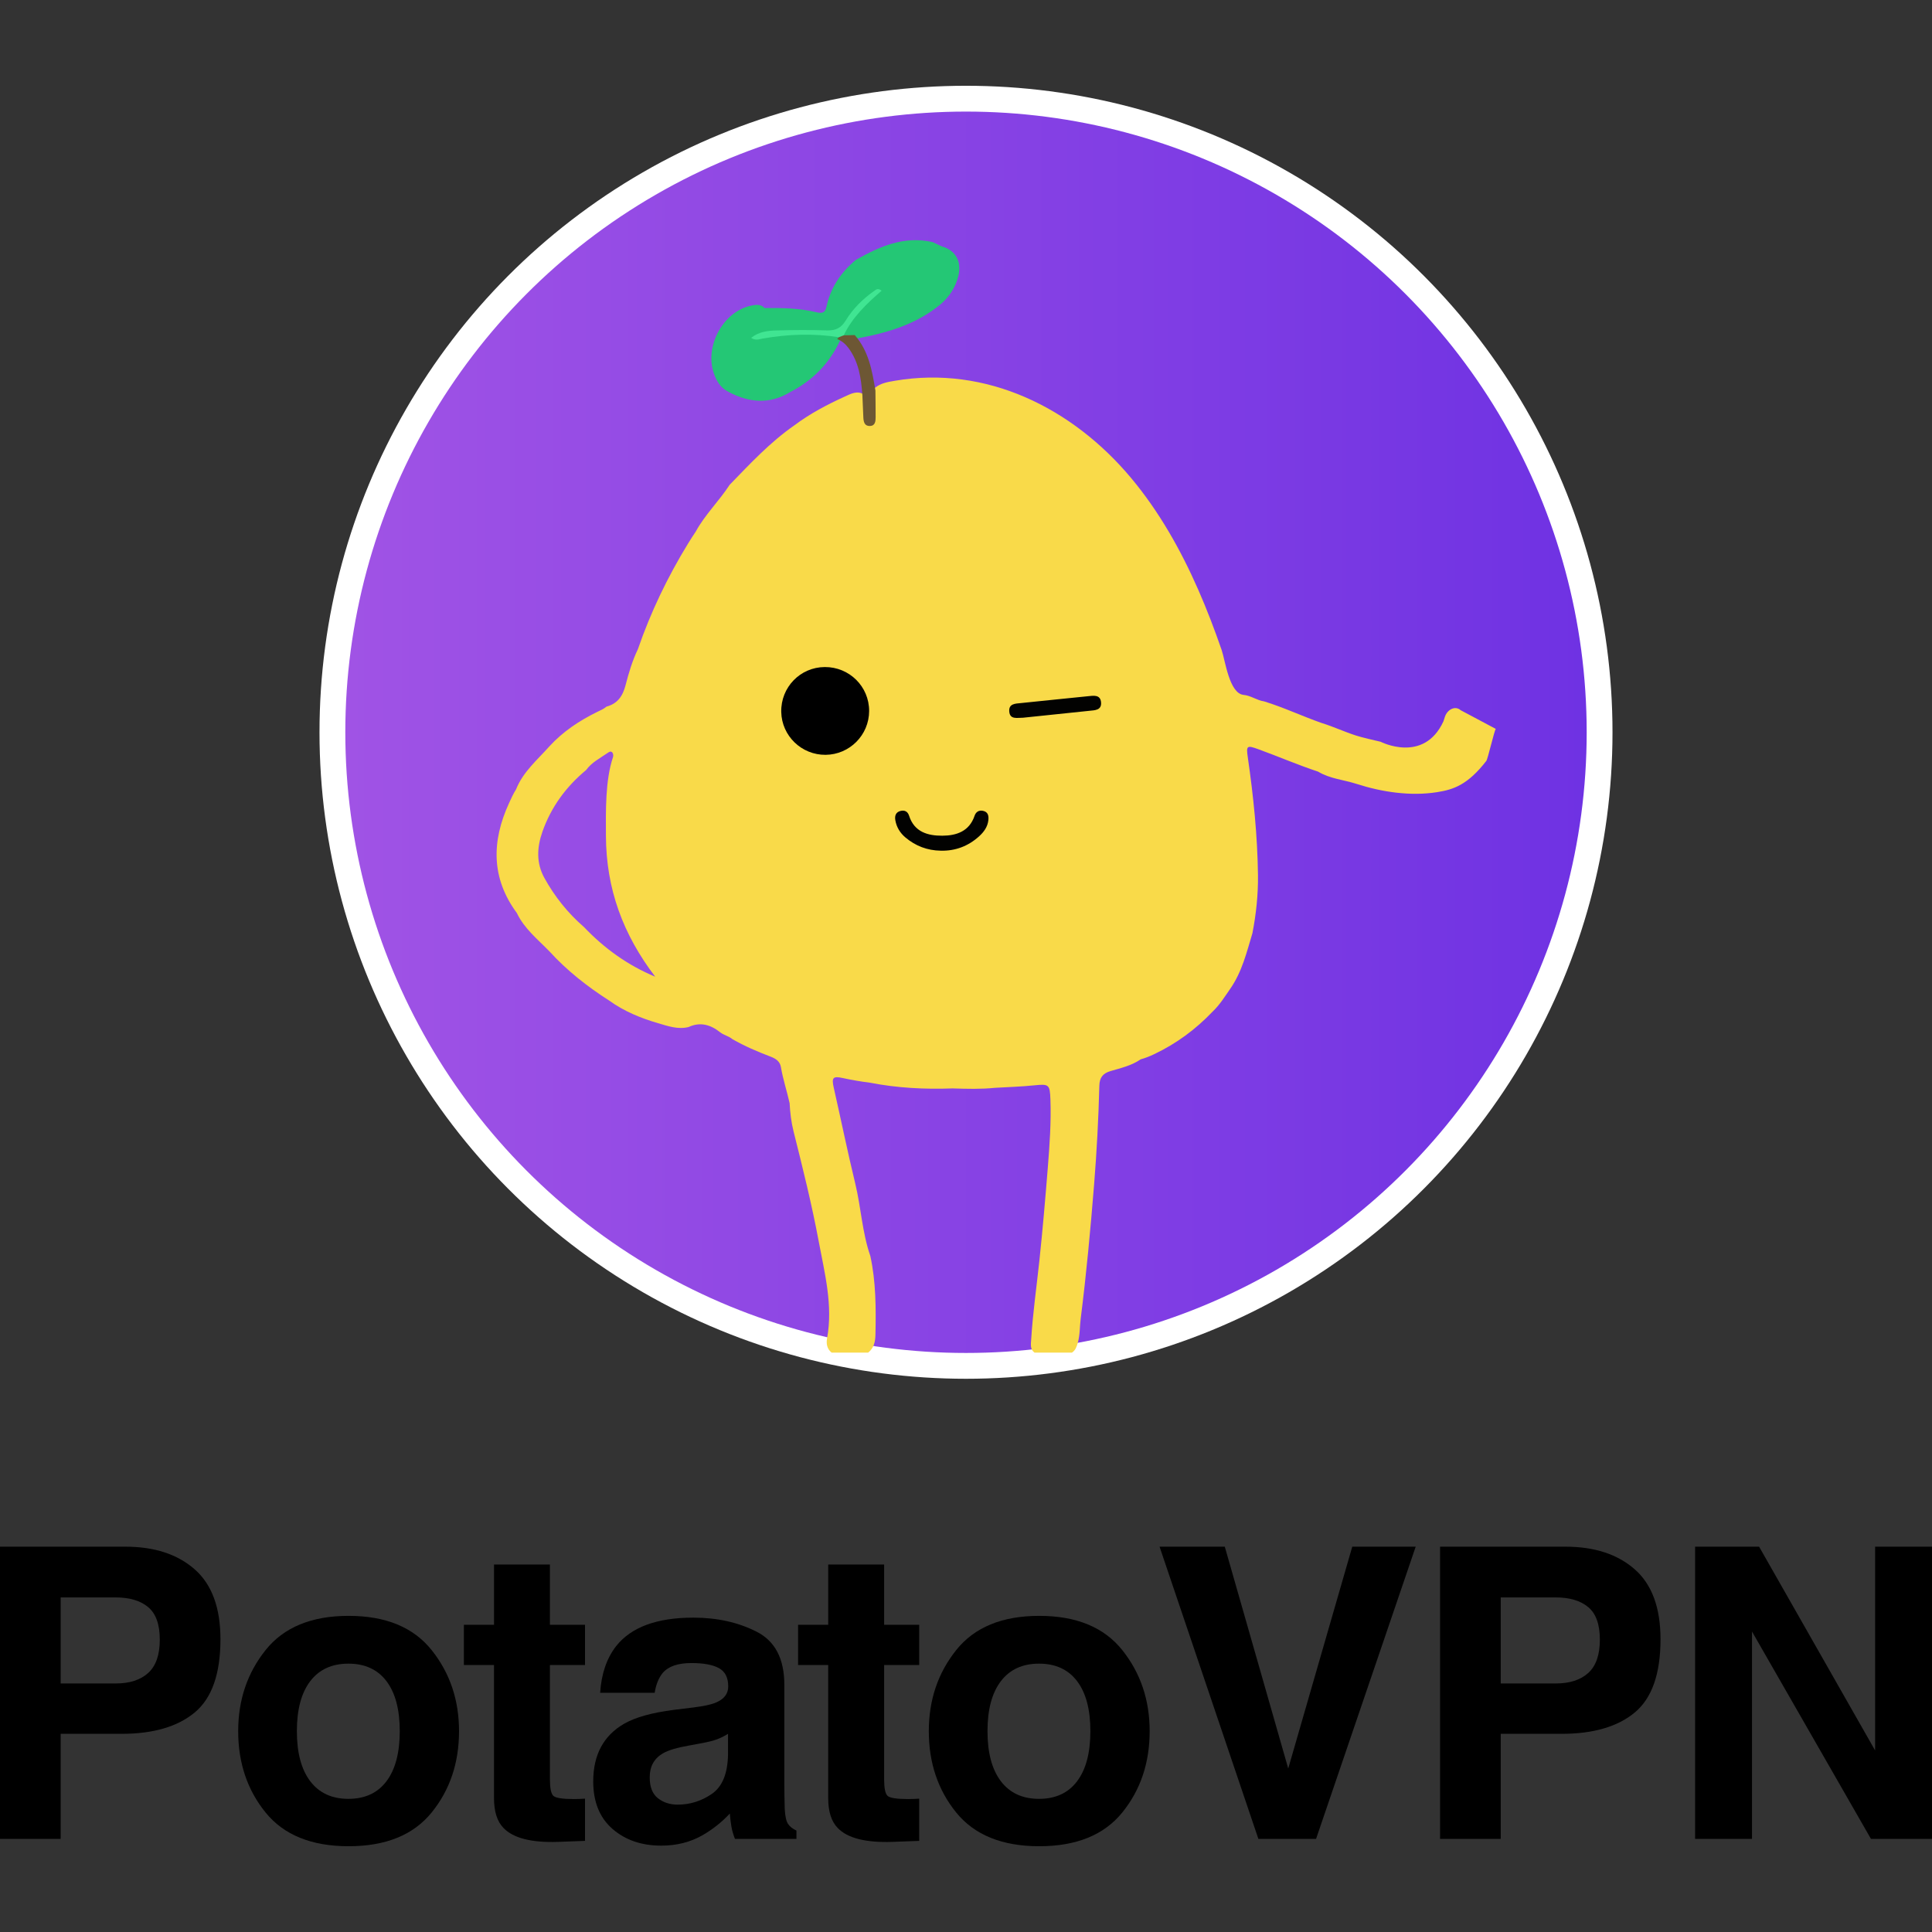
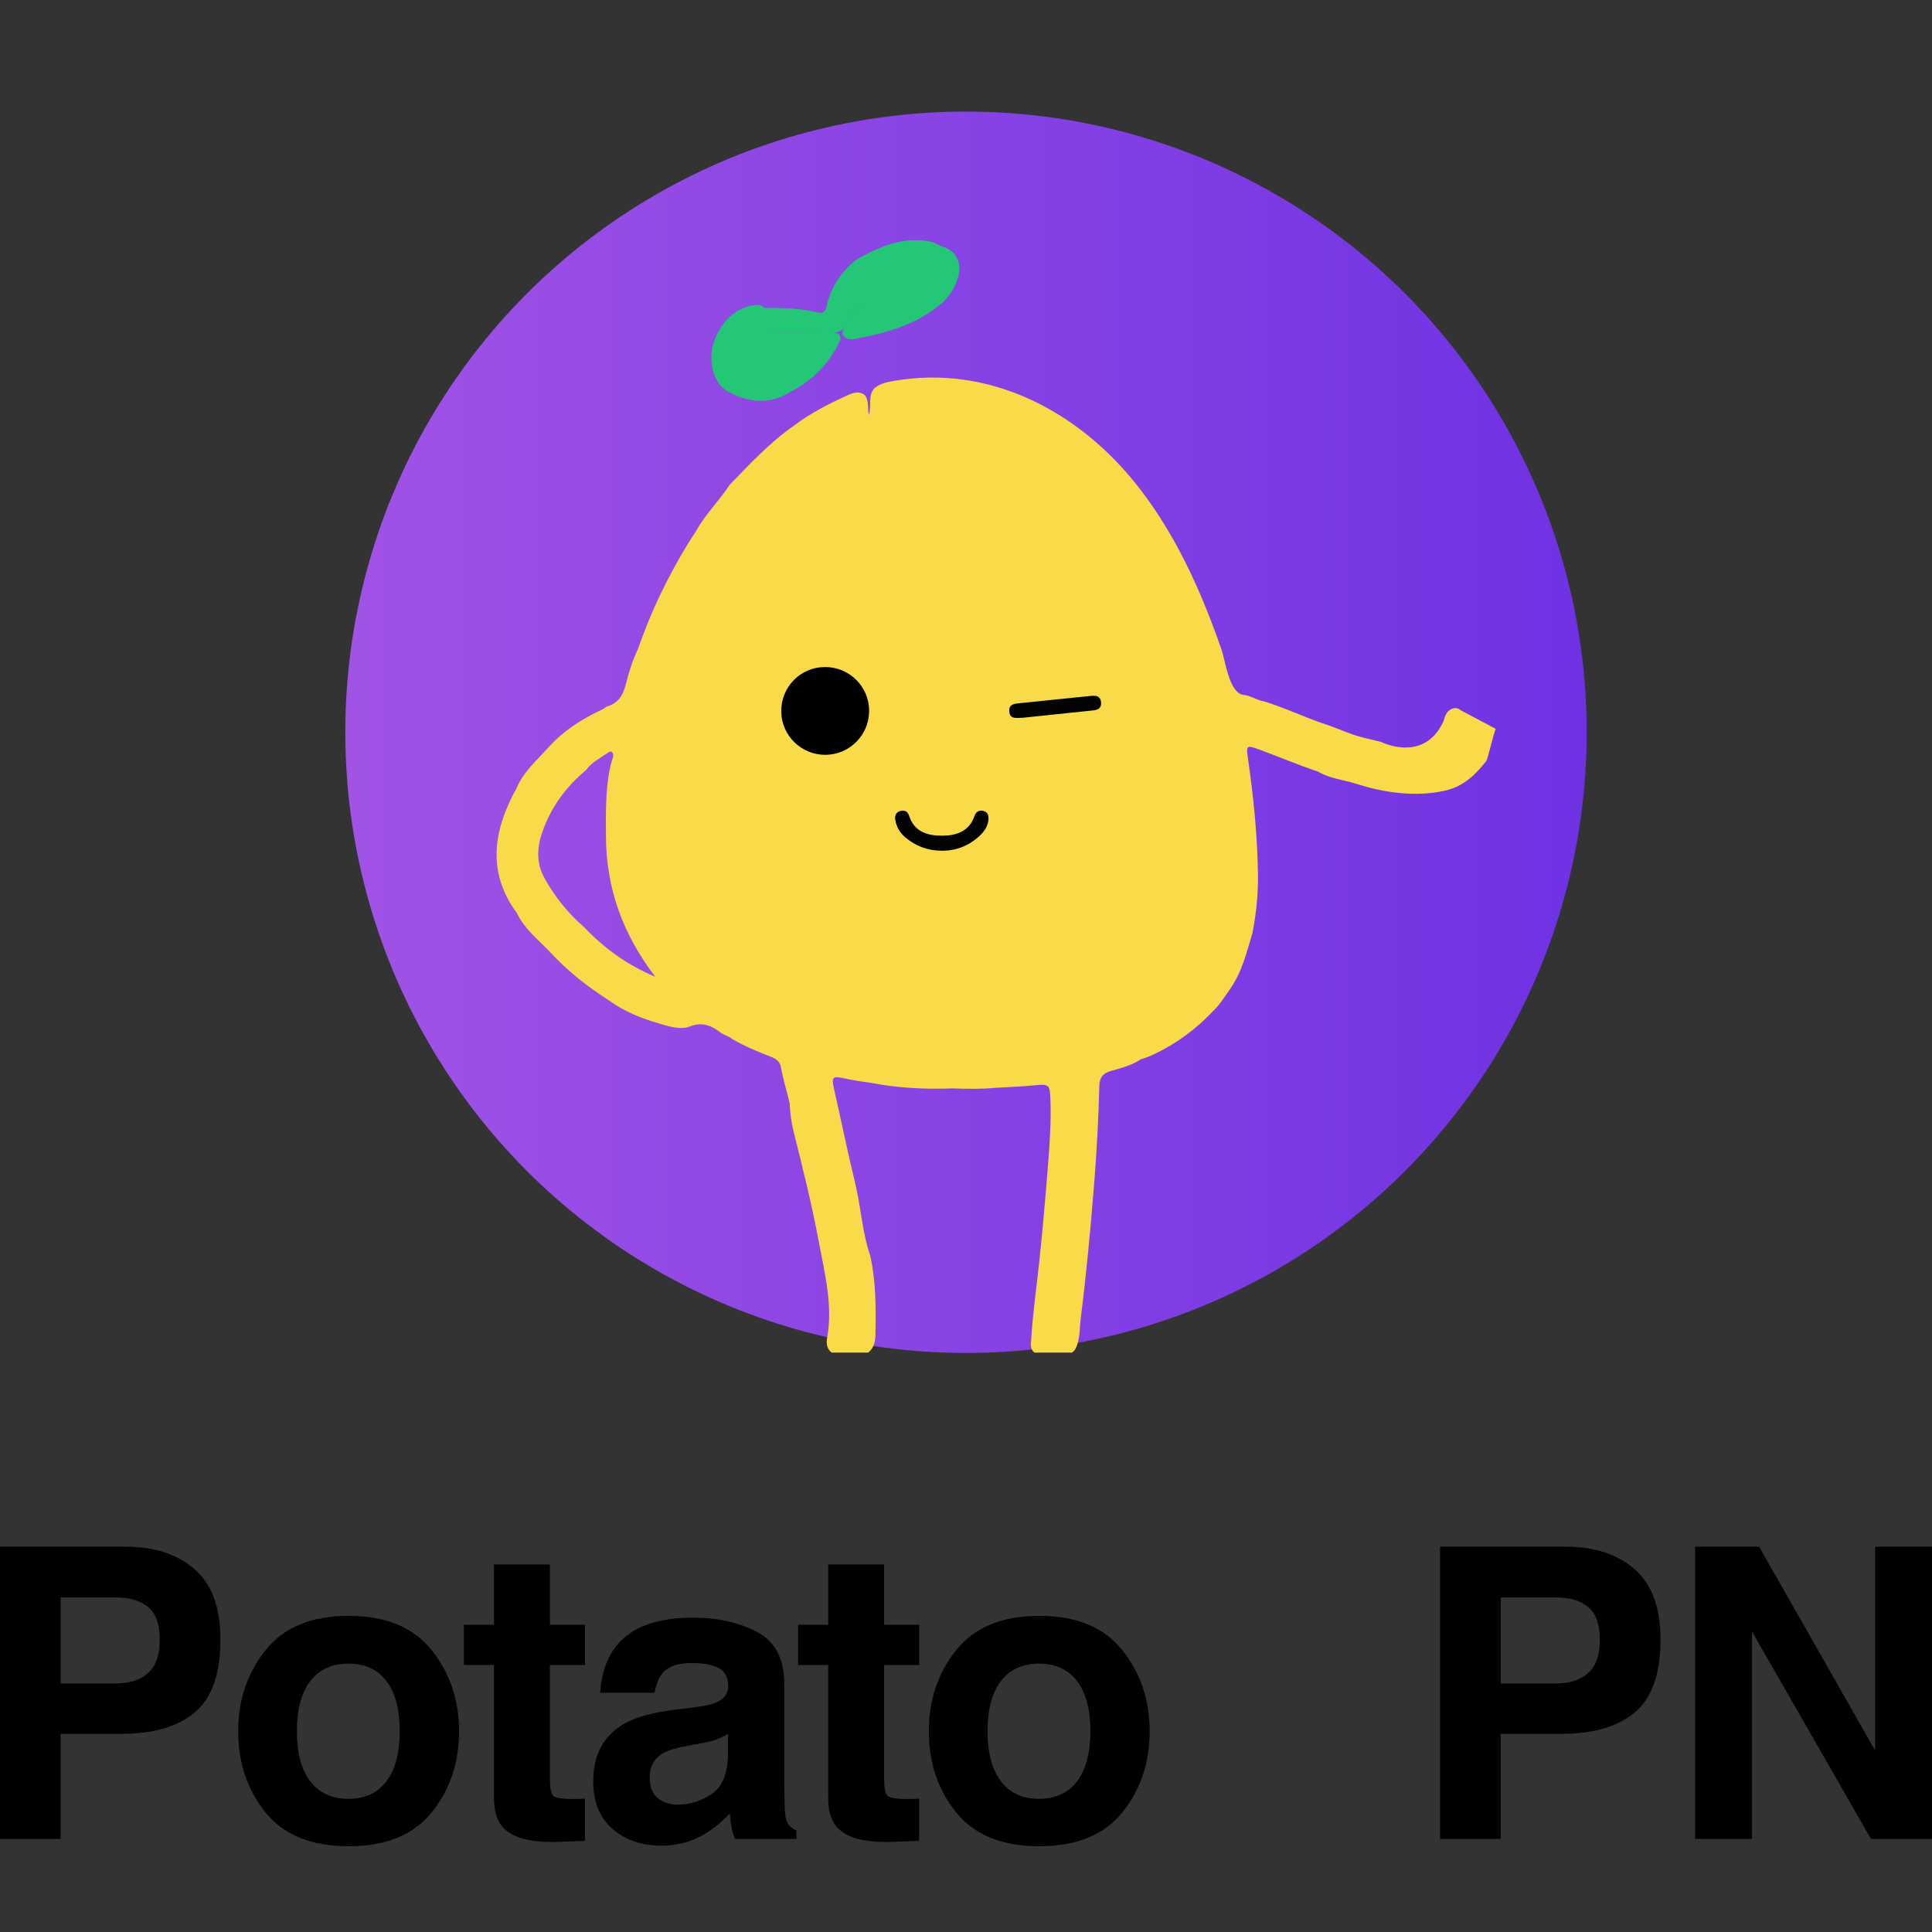
<svg xmlns="http://www.w3.org/2000/svg" id="uuid-4ef4124d-9b6f-4efa-ba74-0f33f99ad547" width="180" height="180" viewBox="0 0 180 180">
  <rect x="0" y="0" width="180" height="180" fill="#333333" stroke="none" />
  <defs>
    <linearGradient id="uuid-f021f9bc-ad80-484a-827d-34954134cc80" x1="32.172" y1="68.224" x2="147.828" y2="68.224" gradientUnits="userSpaceOnUse">
      <stop offset="0" stop-color="#a053e5" />
      <stop offset="1" stop-color="#6f32e3" />
    </linearGradient>
  </defs>
-   <circle cx="90" cy="68.224" r="60.233" style="fill:#fff; stroke-width:0px;" />
  <circle cx="90" cy="68.224" r="57.828" style="fill:url(#uuid-f021f9bc-ad80-484a-827d-34954134cc80); stroke-width:0px;" />
  <path d="m136.085,66.167c-.508-.45-1.245-.072-1.474.636l-.13.405c-1.836,3.967-5.849,1.901-5.849,1.901-.754-.189-1.571-.347-2.307-.584-1.082-.348-2.111-.835-3.198-1.167-1.802-.631-3.533-1.454-5.362-2.014-.666-.094-1.22-.538-1.896-.601-1.344-.126-1.718-3.223-2.053-4.191-.657-1.894-1.37-3.769-2.176-5.604-1.633-3.721-3.65-7.297-6.264-10.422-5.452-6.516-13.473-10.511-22.014-9.049-.651.112-1.318.216-1.856.666-.694.69-.276,1.63-.553,2.522-.156-.705.055-1.395-.44-1.907-.643-.399-1.227-.075-1.792.182-1.655.754-3.262,1.597-4.723,2.695-2.258,1.571-4.116,3.575-6.017,5.532-.98,1.507-2.292,2.773-3.161,4.36-.248.369-.488.744-.721,1.124-1.906,3.112-3.477,6.382-4.668,9.833-.514,1.069-.855,2.208-1.146,3.344-.265,1.029-.748,1.728-1.782,2.007-.253.221-.557.343-.856.489-1.668.818-3.202,1.833-4.466,3.218-1.126,1.263-2.452,2.37-3.101,4.002-.261.409-.458.851-.659,1.291-1.622,3.542-1.672,6.974.733,10.229.693,1.458,1.939,2.445,3.029,3.564,1.64,1.805,3.543,3.292,5.589,4.604,1.376.991,2.924,1.624,4.536,2.096.92.269,1.849.606,2.842.359,1.092-.502,2.048-.222,2.942.487.346.274.809.352,1.148.644,1.134.649,2.332,1.16,3.55,1.625.479.183.874.431.966.976.192,1.138.56,2.233.81,3.355.048.891.152,1.775.37,2.644.851,3.391,1.697,6.784,2.338,10.221.558,2.989,1.348,5.964.782,9.057-.088.483-.011.974.42,1.322,1.137-0,2.275-0,3.412-.001.547-.435.662-1.029.676-1.69.052-2.452.05-4.9-.479-7.315-.761-2.189-.861-4.512-1.404-6.748-.72-2.962-1.327-5.952-2.002-8.925-.216-.949-.072-1.1.846-.899.838.183,1.68.327,2.527.432,2.543.498,5.113.627,7.699.533,1.318.042,2.635.079,3.951-.055,1.225-.072,2.454-.108,3.673-.233,1.35-.138,1.44-.078,1.49,1.316.077,2.127-.075,4.245-.244,6.359-.231,2.89-.479,5.78-.785,8.665-.259,2.441-.612,4.872-.761,7.323-.026.432-.134.91.306,1.238,1.163-0,2.326-0,3.49-0.0.337-.221.443-.558.549-.932.206-.731.172-1.481.265-2.219.53-4.175.918-8.366,1.254-12.56.244-3.045.407-6.098.484-9.153.018-.735.307-1.15,1.045-1.365.961-.28,1.956-.507,2.805-1.093.433-.118.844-.285,1.25-.477,2.076-.982,3.888-2.323,5.468-3.985.655-.623,1.124-1.387,1.635-2.122,1.087-1.564,1.522-3.382,2.058-5.161.348-1.79.542-3.597.519-5.421-.046-3.68-.421-7.332-.948-10.971-.16-1.105-.086-1.145,1.02-.742,1.85.675,3.659,1.457,5.53,2.075,1.107.668,2.399.758,3.595,1.145,2.353.761,5.014,1.155,7.476.77,1.566-.245,2.873-.692,4.597-2.909.143-.163.743-2.826.886-2.989l-3.278-1.744Zm-81.678,20.203c-1.504-1.301-2.726-2.834-3.686-4.57-.774-1.399-.697-2.855-.183-4.315.809-2.301,2.202-4.192,4.07-5.743.51-.709,1.281-1.089,1.972-1.572.157-.11.325-.232.474-.056.078.093.103.293.062.414-.736,2.193-.672,5.043-.663,7.341.019,4.957,1.6,9.203,4.591,13.127-2.554-1.059-4.739-2.633-6.637-4.626Z" style="fill:#f9da49; stroke-width:0px;" />
  <path d="m86.889,22.556l.866.402c1.293.368,1.879,1.426,1.516,2.819-.267,1.025-.831,1.879-1.637,2.57-2.304,1.918-5.071,2.695-7.942,3.217-.368.099-.71.048-1.021-.174-.342-.363-.117-.664.087-.993.633-1.021,1.405-1.922,2.129-2.557-.664.599-1.442,1.412-2.008,2.397-.334.581-.79.771-1.462.777-2.005.017-4.02-.177-5.623.095,1.7-.267,3.809-.057,5.909-.104.235-.005.441.065.559.295.056.168.031.33-.024.492-.998,2.102-2.545,3.669-4.611,4.733-1.918,1.176-3.832.998-5.747-.009-.746-.377-1.141-1.024-1.393-1.79-.842-2.555.947-5.744,3.508-6.253.45-.089.883-.154,1.241.227,1.643-.017,3.286.015,4.892.403.53.128.763-.026.87-.524.384-1.786,1.35-3.21,2.741-4.366,2.221-1.257,4.499-2.263,7.152-1.656Z" style="fill:#24c775; stroke-width:0px;" />
  <path d="m76.92,70.325c-2.239.022-4.089-1.767-4.133-3.995-.046-2.296,1.763-4.165,4.047-4.183,2.295-.018,4.148,1.816,4.141,4.098-.007,2.239-1.815,4.058-4.055,4.08Z" style="stroke-width:0px;" />
  <path d="m87.638,79.256c-1.242-.02-2.339-.435-3.285-1.235-.5-.423-.829-.959-.939-1.613-.07-.419.054-.752.501-.858.378-.09.659.063.781.446.487,1.529,1.753,1.871,3.1,1.864,1.312-.006,2.511-.401,3.001-1.851.122-.361.399-.547.785-.466.464.098.547.445.503.86-.067.636-.421,1.113-.869,1.519-1.012.915-2.208,1.368-3.578,1.335Z" style="fill:#020201; stroke-width:0px;" />
  <path d="m95.301,66.869c-.55-.002-1.208.189-1.27-.58-.06-.738.563-.733,1.096-.786,2.077-.206,4.152-.436,6.23-.637.505-.049,1.162-.183,1.225.573.061.735-.566.732-1.098.786-2.077.21-4.152.432-6.182.645Z" style="fill:#020201; stroke-width:0px;" />
-   <path d="m80.344,36.809c-.11-1.567-.331-3.102-1.31-4.408-.27-.359-.612-.646-1.038-.816.051-.055.101-.111.152-.166.109-.174.225-.329.46-.176.341-.009.682-.017,1.024-.026,1.304,1.476,1.623,3.32,1.93,5.169.007.821.02,1.641.019,2.462-.001.382-.025.821-.522.838-.556.019-.61-.435-.627-.867-.027-.67-.057-1.34-.086-2.01Z" style="fill:#6d5734; stroke-width:0px;" />
-   <path d="m78.607,31.243c-.153.059-.306.118-.459.176-2.373-.376-4.737-.287-7.095.125-.326.057-.644.215-1.071-.066.728-.584,1.557-.67,2.37-.692,1.566-.043,3.136-.054,4.702-.004.8.025,1.318-.227,1.741-.923.683-1.125,1.622-2.037,2.704-2.792.145-.101.293-.251.639.019-1.398,1.212-2.728,2.475-3.53,4.157Z" style="fill:#40e592; stroke-width:0px;" />
+   <path d="m78.607,31.243Z" style="fill:#40e592; stroke-width:0px;" />
  <path d="m18.148,159.542c-1.594,1.33-3.87,1.995-6.828,1.995h-5.669v9.789H0v-27.225h11.689c2.695,0,4.844.702,6.446,2.106s2.404,3.577,2.404,6.52c0,3.214-.797,5.486-2.391,6.816Zm-4.342-9.808c-.72-.603-1.729-.905-3.028-.905h-5.127v8.016h5.127c1.298,0,2.308-.326,3.028-.979.721-.653,1.081-1.687,1.081-3.103,0-1.416-.36-2.426-1.081-3.029Z" style="stroke-width:0px;" />
  <path d="m40.218,168.863c-1.699,2.098-4.279,3.146-7.739,3.146-3.46,0-6.04-1.049-7.739-3.146s-2.549-4.623-2.549-7.576c0-2.903.85-5.419,2.549-7.548s4.279-3.193,7.739-3.193c3.46,0,6.04,1.064,7.739,3.193s2.549,4.644,2.549,7.548c0,2.953-.85,5.478-2.549,7.576Zm-4.211-2.909c.825-1.095,1.237-2.65,1.237-4.667,0-2.016-.413-3.569-1.237-4.657-.825-1.088-2.007-1.632-3.546-1.632-1.539,0-2.724.544-3.555,1.632-.831,1.088-1.247,2.64-1.247,4.657,0,2.017.415,3.572,1.247,4.667.831,1.094,2.016,1.641,3.555,1.641,1.539,0,2.721-.547,3.546-1.641Z" style="stroke-width:0px;" />
  <path d="m43.218,155.128v-3.75h2.808v-5.615h5.209v5.615h3.269v3.75h-3.269v10.639c0,.825.104,1.339.314,1.542.209.203.85.305,1.921.305.16,0,.329-.003.508-.01.178-.006.354-.015.526-.028v3.934l-2.494.093c-2.487.086-4.186-.345-5.098-1.293-.591-.603-.887-1.533-.887-2.789v-12.393h-2.808Z" style="stroke-width:0px;" />
  <path d="m64.609,159.08c.98-.123,1.681-.277,2.103-.462.757-.32,1.135-.819,1.135-1.496,0-.825-.29-1.395-.871-1.709-.58-.314-1.432-.471-2.556-.471-1.26,0-2.153.308-2.677.924-.375.455-.624,1.071-.749,1.847h-5.079c.111-1.761.606-3.208,1.484-4.341,1.398-1.773,3.796-2.66,7.198-2.66,2.214,0,4.18.437,5.899,1.312,1.719.874,2.579,2.524,2.579,4.95v9.235c0,.64.012,1.416.037,2.327.037.69.142,1.158.314,1.404.172.247.431.45.776.61v.776h-5.726c-.16-.406-.271-.788-.332-1.145-.062-.357-.111-.763-.148-1.219-.731.788-1.573,1.459-2.527,2.013-1.139.653-2.428.979-3.865.979-1.833,0-3.347-.52-4.542-1.561-1.195-1.041-1.793-2.515-1.793-4.424,0-2.475.961-4.266,2.884-5.375,1.054-.603,2.605-1.034,4.652-1.293l1.805-.222Zm3.219,2.457c-.337.21-.677.379-1.02.508-.343.129-.815.249-1.414.36l-1.198.222c-1.123.197-1.93.437-2.42.721-.829.48-1.244,1.225-1.244,2.235,0,.899.253,1.549.76,1.949.506.4,1.122.601,1.847.601,1.15,0,2.21-.333,3.179-.998s1.472-1.877,1.51-3.638v-1.958Z" style="stroke-width:0px;" />
  <path d="m74.355,155.128v-3.75h2.808v-5.615h5.209v5.615h3.269v3.75h-3.269v10.639c0,.825.104,1.339.314,1.542.209.203.85.305,1.921.305.16,0,.329-.003.508-.01.178-.006.354-.015.526-.028v3.934l-2.494.093c-2.487.086-4.186-.345-5.098-1.293-.591-.603-.887-1.533-.887-2.789v-12.393h-2.808Z" style="stroke-width:0px;" />
  <path d="m104.562,168.863c-1.699,2.098-4.279,3.146-7.739,3.146-3.46,0-6.04-1.049-7.739-3.146s-2.549-4.623-2.549-7.576c0-2.903.85-5.419,2.549-7.548s4.279-3.193,7.739-3.193c3.46,0,6.04,1.064,7.739,3.193s2.549,4.644,2.549,7.548c0,2.953-.85,5.478-2.549,7.576Zm-4.211-2.909c.825-1.095,1.237-2.65,1.237-4.667,0-2.016-.413-3.569-1.237-4.657-.825-1.088-2.007-1.632-3.546-1.632-1.539,0-2.724.544-3.555,1.632-.831,1.088-1.247,2.64-1.247,4.657,0,2.017.415,3.572,1.247,4.667.831,1.094,2.016,1.641,3.555,1.641,1.539,0,2.721-.547,3.546-1.641Z" style="stroke-width:0px;" />
-   <path d="m125.986,144.101h5.911l-9.282,27.225h-5.374l-9.207-27.225h6.077l5.911,20.668,5.966-20.668Z" style="stroke-width:0px;" />
  <path d="m152.316,159.542c-1.594,1.33-3.87,1.995-6.828,1.995h-5.669v9.789h-5.652v-27.225h11.689c2.695,0,4.844.702,6.446,2.106s2.404,3.577,2.404,6.52c0,3.214-.797,5.486-2.391,6.816Zm-4.342-9.808c-.72-.603-1.729-.905-3.028-.905h-5.127v8.016h5.127c1.298,0,2.308-.326,3.028-.979.721-.653,1.081-1.687,1.081-3.103,0-1.416-.36-2.426-1.081-3.029Z" style="stroke-width:0px;" />
  <path d="m157.928,144.101h5.964l10.808,18.984v-18.984h5.301v27.225h-5.688l-11.083-19.318v19.318h-5.301v-27.225Z" style="stroke-width:0px;" />
</svg>